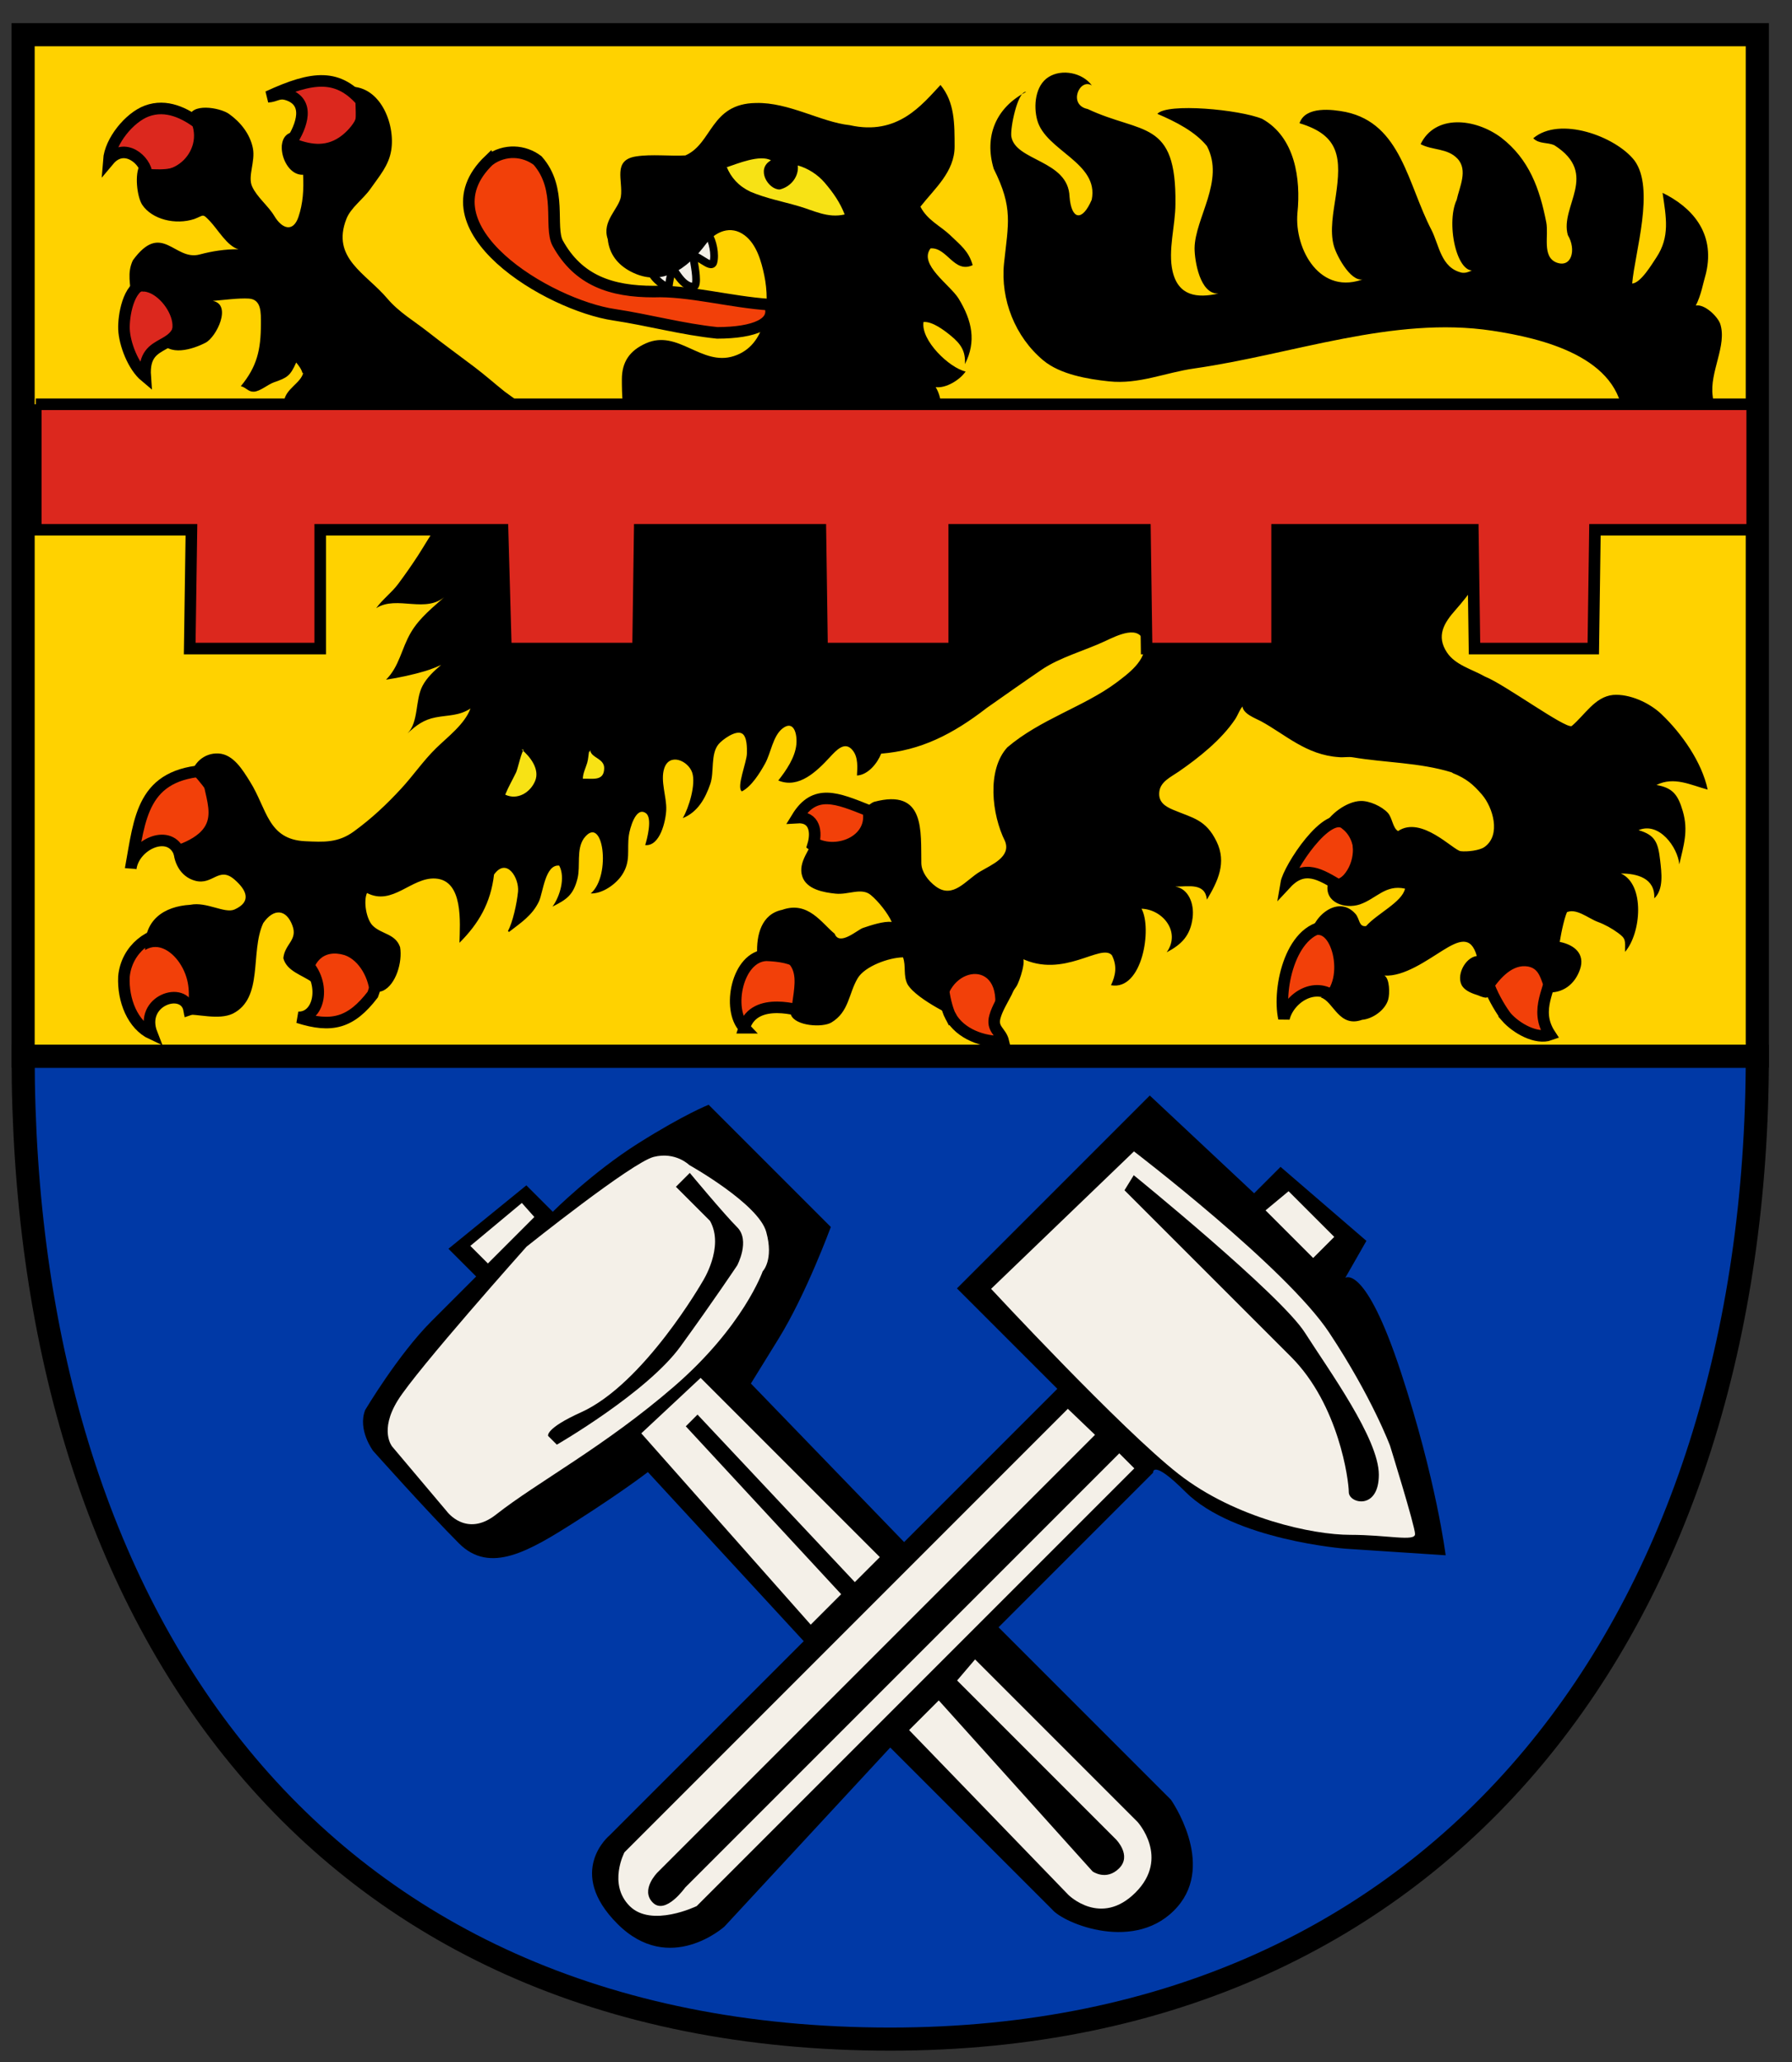
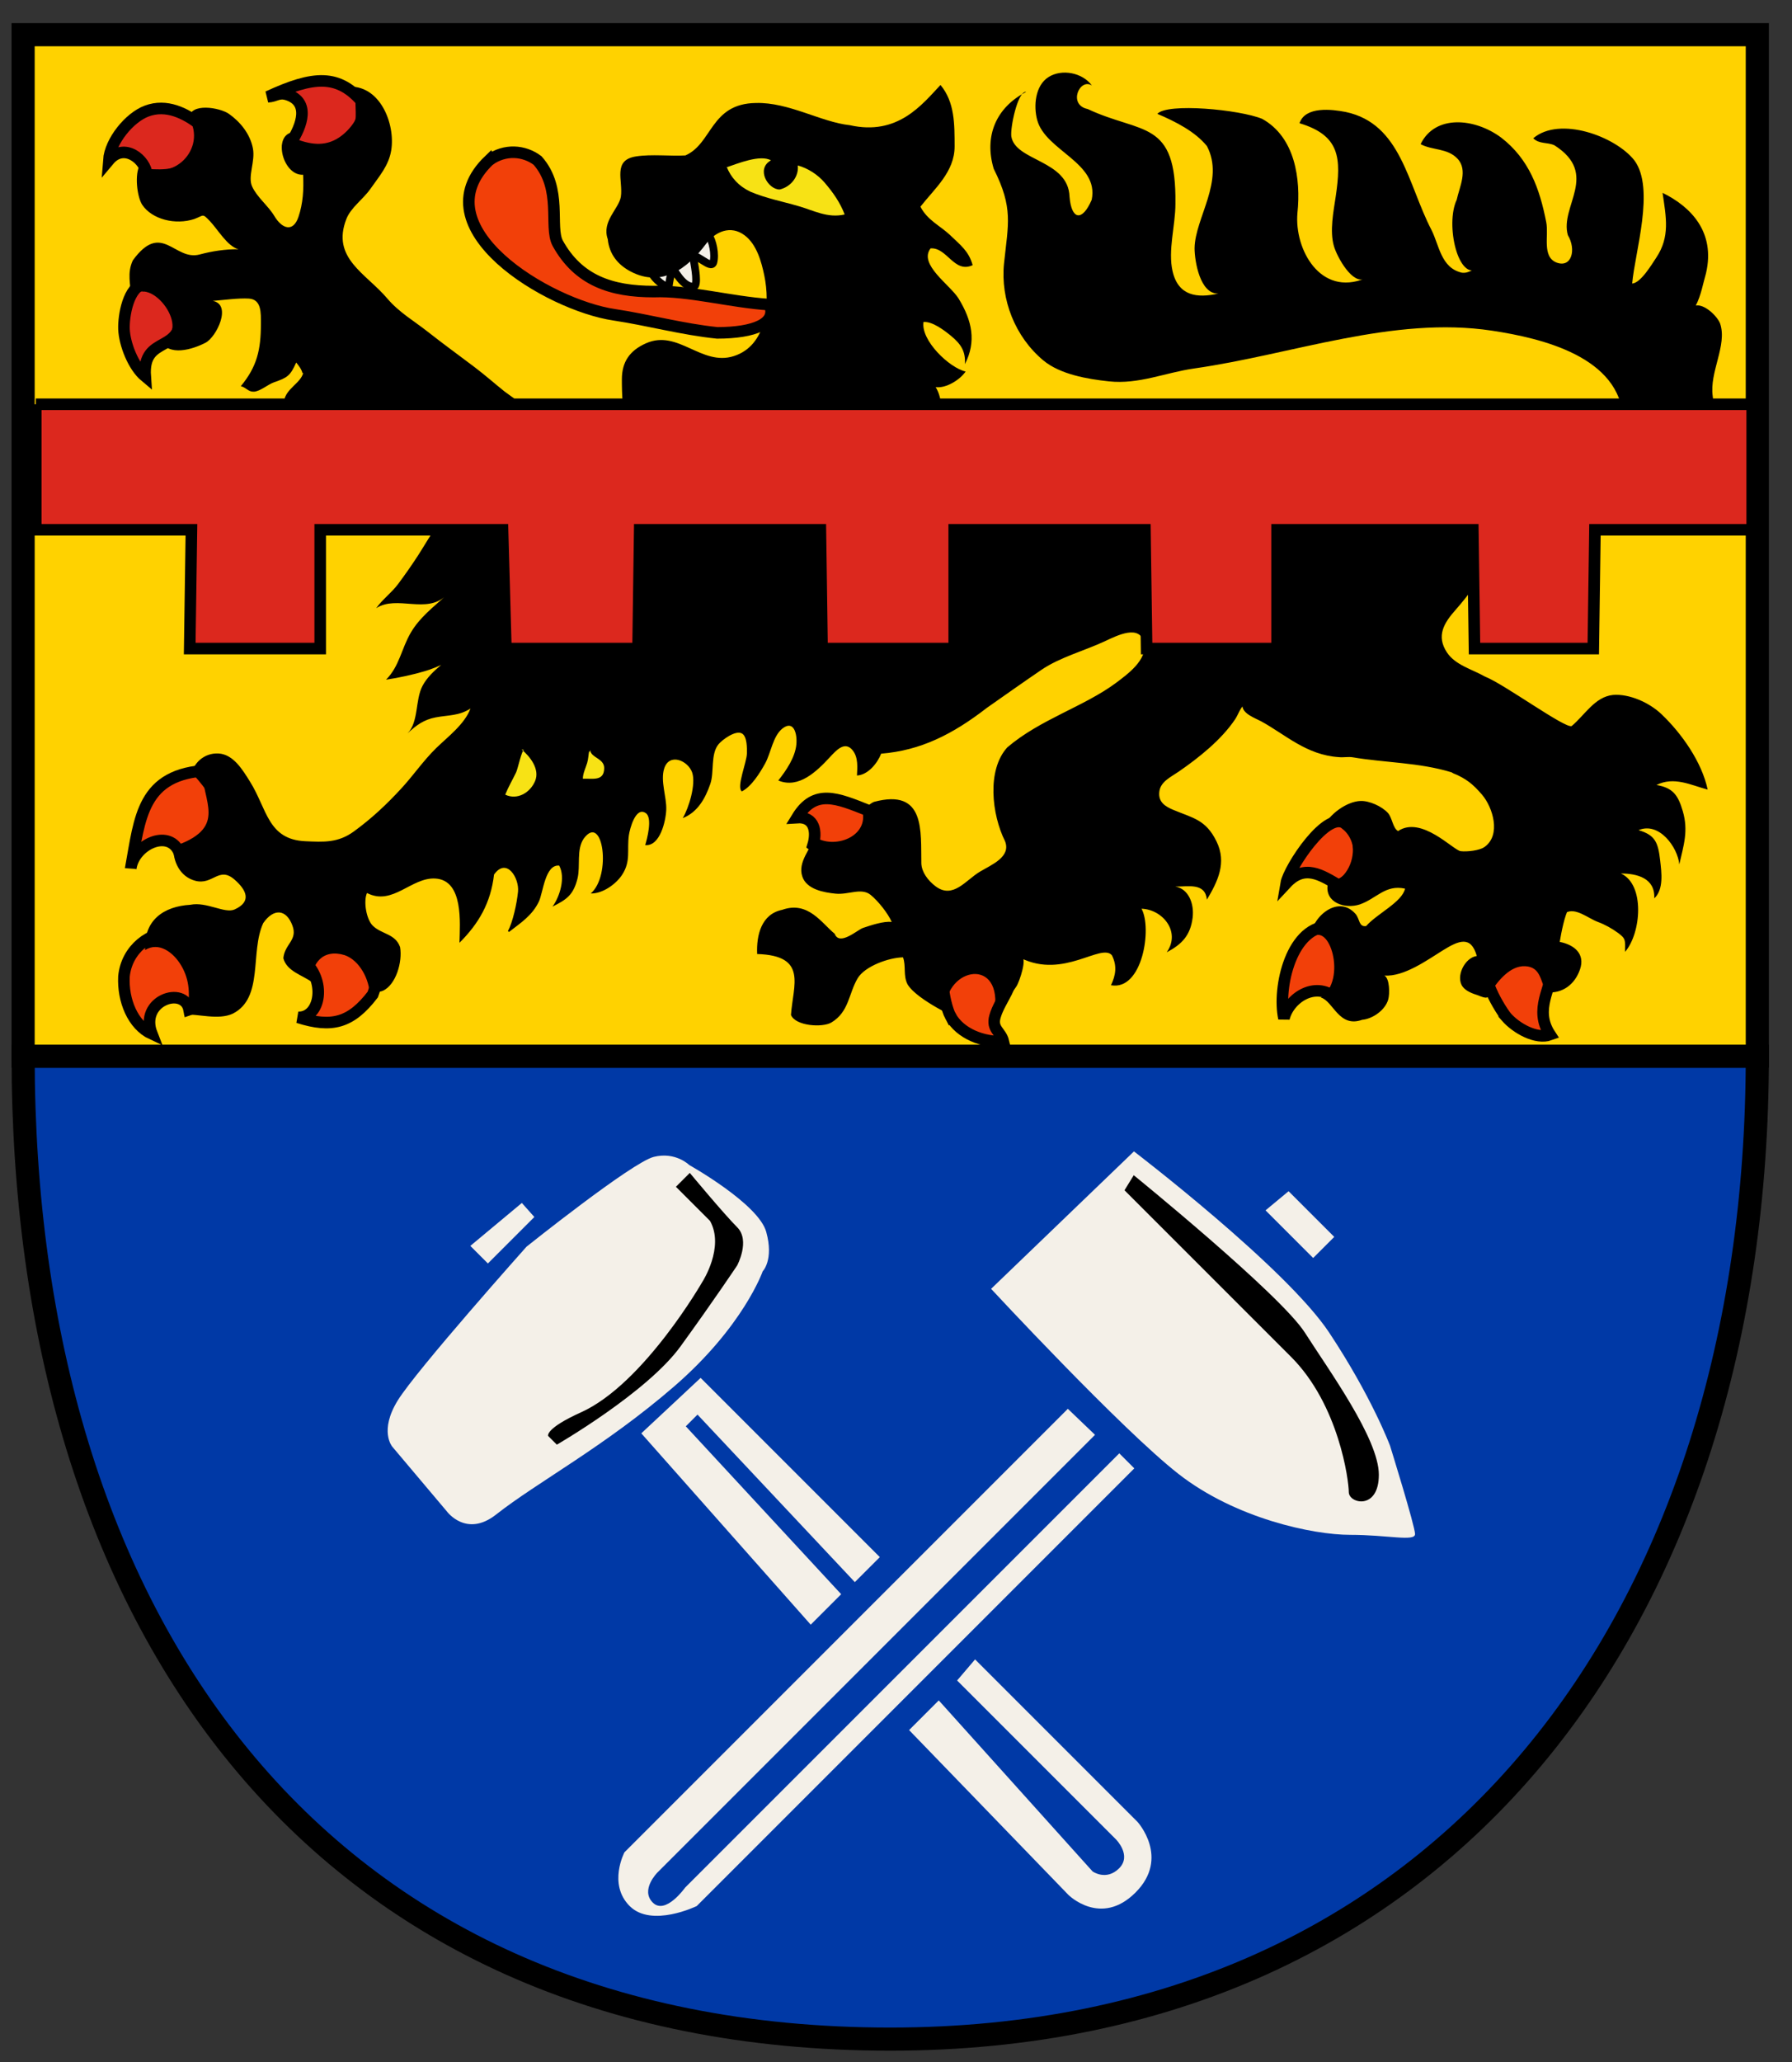
<svg xmlns="http://www.w3.org/2000/svg" height="535" width="465" version="1.1">
  <rect width="100%" height="100%" fill="#333333" stroke="none" />
  <g transform="translate(0,-517.362)">
    <g transform="matrix(0.6,0,0,0.6,-4.471,512.452)">
      <path d="m767.45,464.85c0,241.67-133.33,425-375,425-250,0-375-183.33-375-425z" stroke="#000" stroke-miterlimit="4" stroke-dasharray="none" stroke-width="10" fill="#0039a6" />
      <path d="m767.45,23.183-750,0,0,441.67,750,0z" stroke="#000" stroke-miterlimit="4" stroke-dasharray="none" stroke-width="10" fill="#ffd200" />
-       <path d="m165.4,617.81s14.281-23.992,28.562-38.272,19.422-19.422,19.422-19.422l-11.996-11.996,33.702-27.419,11.424,11.425s17.137-17.137,37.13-29.704,30.275-16.565,30.275-16.565l52.839,52.839s-10.568,28.848-22.564,48.27-11.996,19.422-11.996,19.422l66.263,68.55,66.263-66.264-43.413-43.413,83.399-83.399,45.127,42.271,11.425-11.425,37.13,31.989-9.14,15.995s8.567-6.283,23.991,40.558,19.423,79.401,19.423,79.401l-43.414-2.856s-48.261-3.706-69.119-24.563c-14.563-14.563-13.995-8.283-13.995-8.283l-66.834,66.834,74.545,74.548s19.297,27.379,2.856,46.27c-17.708,20.346-49.252,7.245-54.268,1.143l-69.976-69.977-71.689,77.402s-23.707,21.421-46.27-1.143-3.427-38.272-3.427-38.272l83.971-83.971-67.405-73.118s-10.281,7.996-30.846,21.135-37.415,23.135-50.839,9.711-37.13-39.986-37.13-39.986-6.853-9.15-3.426-17.715z" />
      <path d="m233.14,528.31-22.286,18.572,7.597,7.598,20.091-20.092-5.402-6.078z" fill="#f4f0e8" />
      <path d="m235.16,547.22s45.585-36.467,55.04-38.831,15.364,3.545,15.364,3.545,29.883,16.715,33.26,28.871-1.519,17.052-1.519,17.052-8.273,23.805-38.326,49.806-59.189,41.359-76.988,55.378c-12.876,10.142-21.273-1.351-21.273-1.351l-23.637-28.026s-5.741-6.754,2.363-19.923,55.716-66.521,55.716-66.521z" fill="#f4f0e8" />
      <path d="m310.46,603.95,77.494,77.494-10.806,10.806-68.039-72.43-5.065,5.065,67.196,72.598-13.169,13.17-73.273-82.729,25.662-23.974z" fill="#f4f0e8" />
      <path d="m564.73,523.24,19.754,19.754-9.117,9.117-20.598-20.598,9.961-8.273z" fill="#f4f0e8" />
      <path d="m497.87,506.02s65.846,50.313,84.417,78.339,26.338,48.962,26.338,48.962,10.806,34.779,10.806,38.156-11.818,0.338-28.026,0.338-49.638-7.091-74.287-26.338-81.04-80.027-81.04-80.027l61.792-59.43z" fill="#f4f0e8" />
      <path d="m429.15,725.67,70.235,70.235s14.183,15.532-0.844,30.559-29.04,1.014-29.04,1.014l-68.884-71.248,12.831-12.831,66.521,73.948s5.909,4.221,11.48-1.351-1.351-12.493-1.351-12.493l-68.715-68.716,7.767-9.117z" fill="#f4f0e8" />
      <path d="m469.27,617.32-191.75,191.75s-7.25,13.75,2.25,23.25,29,0,29,0l189.25-189.25-6.5-6.5-187.75,187.75s-8.5,12-14,6.5,2-13,2-13l189.25-189.25-11.75-11.25z" fill="#f4f0e8" />
      <path d="m299.77,521.32l14.75,14.75c6.375,11.375-3.25,26.25-3.25,26.25s-25.35,44.25-52.5,56.5c-15.791,7.125-14.25,10.25-14.25,10.25l3.75,3.75s39-22.5,53.5-42.5,24.5-35,24.5-35,5.75-10.75,0-16.5-20.5-23.5-20.5-23.5l-6,6z" />
      <path d="m497.77,516.32s63.482,51.572,74,68.045,32,45.955,32,61.455-13,12.5-13,7.5-4.25-37.75-25-58.5l-72-72,4-6.5z" />
      <path d="m288.75,124.16c-0.04,3.193,5.098,7.548,7.844,8.325,0.37-2.683,0.648-5.361,2.096-7.718,1.299-2.115,3.591-5.685,6.054-6.515,4.164-0.749,10.149,6.636,11.21,3.4,0.95-3.432-0.22-9.318-2.17-12.073-0.448-0.633-5.493,5.037-5.864,5.777-1.048,2.087-0.615,4.09-0.281,6.311,0.235,1.563,1.948,10.073-0.214,10.559-5.849-0.34-7.825-8.259-11.715-10.345" stroke="#000" stroke-dasharray="none" stroke-miterlimit="4" stroke-width="3.333" fill="#f4f0e8" />
      <path d="m69.902,130.85c-7.017,1.172-9.04,14.106-8.83,19.623,0.245,6.443,4.009,16.158,9.189,20.48-1.331-18.749,17.088-9.063,15.02-28.403-1.04-8.995-8.265-13.241-16.726-10.728-0.459,0.336,0.225,0.125,0.366,0.336" stroke="#000" stroke-dasharray="none" stroke-miterlimit="4" stroke-width="5" fill="#dc281e" />
      <path d="M94.103,62.173c-6.552-5.105-14.722-9.148-23.213-5.968-7.501,2.81-15.77,12.947-16.383,21.257,6.723-8.027,16.087-0.014,16.425,6.247,8.155,0.484,14.024,0.56,20.164-5.592" stroke="#000" stroke-dasharray="none" stroke-miterlimit="4" stroke-width="5" fill="#dc281e" />
      <path d="m164.09,52.035c3.053,6.417-3.407,14.215-8.586,17.66-7.359,4.895-14.951,3.426-22.359,0.343,5.05-7.612,8.429-17.769-1.432-20.946-3.807-1.18-5.039,0.763-8.396,0.93,19.649-9.09,30.681-10.128,41.427,2.993" stroke="#000" stroke-dasharray="none" stroke-miterlimit="4" stroke-width="5" fill="#dc281e" />
      <path d="m64.008,383.56c1.468-10.146,16.031-16.913,20.666-7.473,24.829-8.953,12.126-23.593,12.864-34.78-28.793,1.283-29.55,20.504-33.53,42.252z" stroke="#000" stroke-dasharray="none" stroke-miterlimit="4" stroke-width="5" fill="#f24009" />
      <path d="m61.055,430.42c-0.504,10.268,3.8,20.977,12.084,24.822-5.726-14.591,14.114-20.986,16.107-10.48,19.803-6.482-0.971-26.621-6.589-33.474-10.158-0.473-20.452,7.192-21.602,19.132z" stroke="#000" stroke-dasharray="none" stroke-miterlimit="4" stroke-width="5" fill="#f24009" />
      <path d="m136.39,448.07c14.552,4.635,22.845,2.442,32.278-9.868,9.933-26.736-14.413-35.016-30.251-14.97,10.365,8.476,7.846,25.133-2.027,24.838z" stroke="#000" stroke-dasharray="none" stroke-miterlimit="4" stroke-width="5" fill="#f24009" />
      <path d="m352.17,361.68c7.675-0.506,8.648,6.287,6.868,12.077,11.647,9.541,31.134-8.185,23.84-15.147-13.497-5.372-23.027-9.493-30.708,3.07z" stroke="#000" stroke-dasharray="none" stroke-miterlimit="4" stroke-width="5" fill="#f24009" />
-       <path d="m329.31,452.56c4.399-14.294,25.324-6.863,25.543-7.092,9.166-21.243-5.254-23.828-15.928-24.243-12.72,0.397-17.186,23.456-9.615,31.335z" stroke="#000" stroke-dasharray="none" stroke-miterlimit="4" stroke-width="5" fill="#f24009" />
      <path d="m418.45,447.42c4.146,7.793,14.393,11.569,22.932,11.071-1.009-4.256-5.176-5.288-3.636-10.752,1.063-3.771,3.342-7.264,5.067-10.711,6.417-12.826-15.027-12.818-21.666-12.818-9.677-1.621-5.123,18.648-2.697,23.21z" stroke="#000" stroke-dasharray="none" stroke-miterlimit="4" stroke-width="5" fill="#f24009" />
      <path d="m563.71,390.1c7.925-8.511,15.197-3.517,22.588,0.785,11.229-4.512,11.554-19.895,3.279-26.259-7.754-7.297-24.793,19.104-25.867,25.474z" stroke="#000" stroke-dasharray="none" stroke-miterlimit="4" stroke-width="5" fill="#f24009" />
      <path d="m562.73,448.48c2.148-8.962,14.269-16.923,23.245-7.947,2.649,3.98,2.279-30.095-2.943-31.852-17.067-0.688-23.173,26.56-20.302,39.8z" stroke="#000" stroke-dasharray="none" stroke-miterlimit="4" stroke-width="5" fill="#f24009" />
      <path d="m658.83,447.83c4.365,5.004,13.075,9.859,18.99,7.721-7.287-11.093,0.926-20.338,0.712-28.373-5.29-17.624-17.286-9.958-25.672-5.91-8.188,4.446,2.477,22.028,5.971,26.562z" stroke="#000" stroke-dasharray="none" stroke-miterlimit="4" stroke-width="5" fill="#f24009" />
      <path d="m157.35,45.736c14.285-1.478,21.187,15.896,19.293,27.472-1.087,6.647-5.209,11.197-8.936,16.557-3.177,4.57-8.516,8.129-10.455,13.096-6.609,16.933,8.411,23.458,17.648,34.337,5.181,6.102,11.637,9.758,17.769,14.596,6.457,5.094,13.34,10.069,20.057,15.154,4.513,3.416,8.632,7.076,12.998,10.563,1.793,1.432,9.399,6.181,9.611,9.006-19.545,1.032-40.534,7.333-60.109,2.669-9.896-2.357-19.925-3.826-29.999-4.688-4.217-0.361-11.152-4.164-14.943-2.876,0.762-5.42,7.277-7.744,8.336-12.313-0.057,0.164-0.174,0.235-0.35,0.214-0.468-1.805-1.59-3.197-2.723-4.591-2.583,5.821-3.875,6.563-9.593,8.546-2.655,0.921-5.983,3.944-8.731,4.063-2.433,0.105-3.142-1.741-5.625-2.384,7.028-8.483,8.674-15.744,8.688-26.949,0.006-4.789,0.289-10.595-5.233-10.924-4.534-0.27-10.807,0.631-15.566,0.993,8.413,1.638,1.583,15.672-3.184,18.117-5.569,2.856-15.953,6.161-19.569-1.111,14.349-3.093-3.891-29.204-12.633-18.543-0.132-5.695-1.805-10.423,0.806-16.003,12.558-17.185,17.96,0.419,28.877-2.519,5.473-1.45,10.936-2.312,16.777-2.267-4.87-1.317-8.941-8.64-12.394-12.22-3.283-3.404-2.449-2.442-6.661-0.86-8.16,2.699-18.279,0.222-22.555-6.141-2.309-3.593-3.347-13.408-0.99-17.243,14.402,8.347,28.995-7.218,21.249-20.211,0.435-6.875,13.391-4.582,17.23-1.875,5.012,3.534,9.19,8.762,10.38,14.912,1.108,5.729-2.321,12.089-0.351,16.473,2.083,4.633,7.004,8.406,9.595,12.752,3.368,5.651,8.162,7.2,10.452,0.447,1.979-5.835,2.341-11.892,2.019-18.247-8.712,0.46-13.105-16.666-4.795-18.337,2.126,8.651,15.373,9.784,21.344,4.633,2.936-2.533,5.396-6.599,6.095-10.345,0.527-2.823-0.836-11.805,0.969-12.209" />
      <path d="m279.45,192.69c-2.95-4.223-3.054-15.113-3.053-20.495,0.001-7.634,3.457-12.49,10.465-15.59,13.86-6.131,23.936,10.008,37.915,5.559,14.28-4.545,15.809-22.493,13.211-34.883-1.245-5.941-3.258-13.39-8.478-17.333-6.056-4.574-12.737-1.653-16.813,3.803-7.844,10.5-19.017,18.833-32.374,11.891-5.7-2.962-9.392-7.602-10.032-14.058-2.69-7.76,4.736-13.003,5.67-18.316,1.028-6.984-3.728-15.85,6.541-17.452,6.762-1.055,14.709-0.05,21.367-0.426,11.751-5.155,10.78-22.427,30.524-22.675,14.193-0.383,28.134,8.277,40.554,9.593,20.734,4.65,31.167-8.786,39.245-17.387,6.212,7.471,6.078,16.992,6.104,26.543,0.03,11.024-8.675,18.258-14.782,26.079,2.933,5.801,8.602,8.305,12.712,12.176,4.655,4.524,8.161,6.964,9.877,13.114-8.016,3.714-11.035-7.768-18.197-7.262-5.353,6.926,8.529,15.824,12.135,21.738,5.825,9.556,7.741,18.498,2.715,28.309,0.315-5.497-1.633-8.631-6.095-12.283-2.813-2.301-7.959-6.254-11.816-5.931-1.227,7.959,11.184,19.844,18.204,21.41-2.325,3.495-8.432,7.395-12.981,6.749-0.151-0.171-0.144-0.179,0.022-0.022,2.935,4.733,3.77,13.049-1.366,17.147-3.939,3.145-10.454,2.605-15.393,3.159-23.736,32.96-100.25-11.236-117.62-3.594" />
      <path d="m219,77.448c-30.415,29.099,25.639,62.687,54.145,66.846,14.88,2.253,29.393,6.266,44.5,7.816,16.148-0.035,25.992-4.094,22.62-12.207-17.021-1.127-35.051-6.216-50.093-5.649-18.382,0.013-32.634-4.789-41.534-20.929-3.769-7.127,2.149-23.475-8.706-35.745-5.81-4.392-14.14-5.057-20.93-0.127z" stroke="#000" stroke-dasharray="none" stroke-miterlimit="4" stroke-width="5" fill="#f24009" />
      <path d="m451.26,47.917c-13.146,6.776-18.251,19.252-14.05,33.237,8.532,17.035,6.274,23.664,4.454,40.989-1.556,15.516,4.78,31.68,16.986,41.861,7.292,6.083,19.214,8.096,28.365,9.07,13.014,1.385,24.205-3.762,36.957-5.581,42.522-6.065,86.085-22.782,128.77-16.328,21.481,3.249,55.527,11.285,56.73,38.402,8.284-0.331,36.929,2.831,39.197-0.001,1.593-2.365-0.389-7.523-0.501-10.091-1.503-10.394,6.364-21.983,3.207-31.374-1.226-3.238-6.788-8.543-10.517-7.808,2.324-4.538,3.096-9.485,4.414-13.995,4.154-17.852-6.651-28.794-18.793-34.732,1.55,10.644,3.276,18.97-2.692,27.962-1.903,2.831-6.697,11.002-10.455,11.258,1.195-13.683,9.956-41.046,0.982-53.22-8.186-10.476-32.375-19.287-43.766-9.593,2.673,2.63,6.083,1.58,9.208,3.055,19.527,12.533,2.174,26.307,5.756,38.818,3.732,6.218,1.664,14.303-4.884,11.86-6.394-2.516-3.313-11.609-4.457-17.442-2.815-14.349-7.314-27.203-19.538-36.618-11.375-8.427-28.521-10.068-34.796,2.868,5.043,2.734,11.603,1.647,15.948,6.278,4.671,4.978,0.816,12.323-0.336,17.781-5.052,10.65,0.669,35.649,9.439,29.666-2.338,0.013-4.17,2.279-7.227,1.85-9.028-2.061-9.774-11.868-13.107-18.434-10.361-19.919-13.116-45.952-37.063-51.041-5.919-1.172-17.535-2.608-20.025,4.851,17.512,5.267,18.134,15.003,15.642,31.8-0.923,6.266-2.668,14.781-0.763,21.344,1.403,4.834,8.203,17.013,13.494,13.957-19.292,7.968-30.681-12.505-29.27-28.314,1.513-14.692-1.009-32.769-15.251-40.674-9.789-4.036-41.088-6.976-45.337-2.167,7.895,3.349,16.351,7.664,21.442,13.933,7.874,14.961-5.168,31.108-5.342,44.16,0.001,5.462,2.329,19.997,10.312,19.599-9.228,2.095-17.331,1.056-19.808-9.571-2.115-9.076,1.211-19.713,1.211-29.215,0.502-36.74-14.551-29.998-37.936-40.99-8.686-1.773-3.484-13.562,1.806-10.182-4.05-5.549-12.938-7.292-18.716-3.662-5.805,3.646-6.592,12.511-4.916,18.643,3.632,13.288,26.854,18.374,23.56,34.446-4.095,9.543-8.765,8.72-9.585-1.308-0.509-15.988-23.56-15.332-25.192-26.163-0.43-3.93,2.601-18.491,6.008-19.186" />
      <path d="m637.27,343.32c-0.664-0.336-1.34-0.836-2.055-1.201-13.886-4.277-29.052-4.156-42.695-6.493-2.006-0.322-3.982,0.129-5.999-0.069-14.168-0.913-23.18-9.818-33.745-15.542-2.541-1.345-7.964-3.24-8.006-6.694l0.58-0.242c-1.723,1.55-2.385,4.075-3.709,6.06-5.921,8.875-15.692,16.653-24.44,22.685-3.43,2.365-7.877,4.314-8.38,8.721-0.511,4.466,2.587,6.356,6.125,7.837,8.486,3.55,14.006,4.179,18.629,13.627,4.509,9.213,0.517,17.309-4.163,25.159-0.758-7.342-7.867-5.639-13.68-5.632,5.592,0.84,8.294,7.232,7.499,13.494-0.977,7.686-4.714,11.483-11.207,14.91,6.243-8.839-1.766-18.573-10.901-18.843,4.665,8.295,0.455,35.554-13.191,33.083,2.063-4.381,2.7-8.392,0.38-12.993-4.776-5.291-20.858,10.334-39.231,1.308l-0.002-0.436c2.846-0.197-0.687,10.6-2.071,12.656-1.931,2.865-5.681,8.467-9.223,9.091,2.169-22.4-22.739-16.664-21.401,2.543,7.331,2.805-12.23-5.4-16.469-12.604-1.922-3.826-0.558-7.792-1.93-11.621-6,0.083-16.511,3.785-19.642,9.093-3.923,6.65-3.666,14.461-11.339,19.075-3.78,2.273-15.453,1.592-17.474-3.248,0.875-12.959,7.344-25.705-14.631-26.36-0.36-8.231,1.847-17.27,10.835-19.11,11.242-3.979,17.085,5.826,22.682,10.337,2.07,5.49,9.922-1.723,12.225-2.497,3.105-1.043,9.096-3.087,12.458-2.585-1.586-3.697-5.884-9.091-9.112-11.709-4.025-3.265-9.611,0.027-15.142-0.533-4.984-0.505-12.522-1.767-14.412-7.413-2.119-6.328,3.744-11.865,5.256-17.265,8.295,5.806,24.066,0.072,20.559-11.779,1.495-0.3,3.351-2.522,5.168-3.225,22.388-6,20.204,12.762,20.492,26.61,0.135,3.709,2.815,7.395,6.201,9.922,7.524,5.615,13.053-2.744,19.112-6.345,5.204-3.092,13.564-6.423,10.879-13.203-5.716-11.417-7.968-30.703,0.968-40.54,14.269-12.177,33.106-17.58,46.998-27.874,4.979-3.737,13.547-9.914,12.208-17.03-1.627-8.652-11.729-3.457-17.005-0.993-8.733,4.078-19.454,6.937-27.383,12.331-7.949,5.408-15.683,10.889-23.635,16.463-14.783,11.461-28.67,18.443-45.709,19.806-1.625,4.111-5.667,9.194-10.474,9.45,0.178-3.472,0.585-7.799-1.813-10.833-3.43-4.338-7.171-0.029-10.038,3.049-5.418,5.819-13.264,13.671-22.173,9.932,3.454-4.362,7.286-9.986,7.816-15.6,0.44-4.663-1.162-10.681-6.018-6.867-4.146,3.257-4.996,10.621-7.501,15.142-2.266,4.09-5.895,9.952-10.061,12.046-2.48-1.73,2.141-12.628,2.19-16.396,0.029-2.192,0.155-7.359-2.159-8.655-2.774-1.553-8.521,2.747-10.083,4.622-3.566,4.283-1.832,12.038-3.563,17.115-2.161,6.338-5.502,12.323-11.939,14.867,2.636-4.41,5.755-14.668,4.088-19.664-1.73-5.184-9.91-8.744-12.121-1.777-1.719,5.417,1.106,12.302,0.893,17.814-0.184,4.767-2.652,15.909-9.102,15.293,0.793-2.576,3.246-11.717,0.292-13.799-4.449-3.136-6.984,6.931-7.347,9.505-0.915,6.498,0.966,11.146-2.933,17.135-2.622,4.028-8.481,8.234-13.57,8.069,9.068-7.691,5.33-34.964-2.988-23.776-3.331,4.816-1.369,11.815-2.737,17.322-1.789,7.198-4.802,9.123-10.822,12.144,3.167-4.258,5.718-12.553,2.909-17.736-6.106-0.623-6.96,11.7-8.766,15.502-2.912,6.133-7.886,9.247-12.961,13.201l-0.437-0.436c2.051-3.681,3.855-11.842,4.359-17.006,0.575-5.896-4.953-14.999-10.375-7.391-1.426,12.289-6.624,21.187-14.945,29.497,0.199-8.606,1.782-27.066-10.444-27.775-10.411-0.604-18.466,11.97-29.553,6.258-1.601,3.519-0.328,11.369,2.518,14.151,3.801,3.717,9.774,3.415,11.794,9.243,1.097,6.458-1.815,16.273-7.403,18.869-2.183,0.973-4.025-0.249-5.71,1.908-0.126-6.778-4.378-15.061-10.88-17.312-9.348-2.835-14.484,3.537-14.042,11.751-4.058-3.097-10.964-4.667-12.458-10.422,0.582-6.176,6.275-7.763,3.945-14.072-2.653-7.219-8.141-7.616-12.646-1.09-5.789,12.574,0.321,32.334-13.179,39.145-6.224,2.886-14.839,0.059-21.247,0.351,0.517-0.243,1.007-0.607,1.528-0.86,1.198-7.157,1.348-13.761-2.638-20.42-3.362-5.618-9.582-10.265-15.526-6.596-0.708-12.867,8.022-18.886,19.546-19.557,7.043-1.428,14.802,3.89,19.079,2.052,7.737-3.469,5.051-8.583,0.01-12.963-6.781-5.892-9.336,2.523-16.919,0.543-6.628-1.731-9.807-8.347-9.517-14.868,25.275-7.723,20.255-18.047,8.656-31.078-0.4,0.485-0.784,0.684-1.125,1.317,0.598-6.001,5.68-10.79,12.025-10.418,6.442,0.377,10.433,7.128,13.615,12.208,7.355,11.744,7.643,25.003,23.886,25.727,7.901,0.352,14.138,0.786,21.025-4.241,7.716-5.632,13.968-11.505,20.398-18.456,5.269-5.695,9.594-12.1,15.145-17.529,5.011-4.901,12.337-10.326,14.878-17.169-4.934,3.242-9.557,2.794-15.099,3.858-4.981,0.956-8.325,3.316-12.131,6.922,4.895-4.955,3.24-14.411,6.474-20.547,3.74-7.096,12.082-11.343,17.278-17.3-0.44,5.215-11.713,9.566-16.078,10.876-5.159,1.549-11.622,2.95-16.973,3.741,5.799-5.768,6.625-13.397,10.759-20.418,3.889-6.604,9.703-10.934,15.239-16.005-8.471,8.272-21.219-0.296-30.239,5.496,2.675-3.772,6.662-6.677,9.463-10.432,3.087-4.138,5.996-8.296,8.808-12.637,5.077-7.835,13.074-23.492,23.438-25.29l453.06,2.181c-7.772,17.409-15.446,32.795-28.027,46.984-4.934,5.565-8.408,11.182-3.686,18.325,3.623,5.478,10.773,7.233,16.472,10.456,8.305,3.259,34.687,22.577,37.48,21.388,5.768-4.84,10.006-12.639,17.879-13.453,7.136-0.569,15.753,3.369,20.929,8.294,8.825,8.399,17.507,20.76,20.006,32.639-7.372-1.984-14.556-5.799-22.149-1.995,7.027,1.205,9.324,4.224,11.397,11.339,2.487,8.538,0.351,14.774-1.511,22.978-0.671-7.349-8.735-18.584-17.629-14.788,7.26,2.125,8.48,5.398,9.355,13.166,0.566,5.024,1.627,12.425-2.553,16.318,0.439-8.718-7.391-10.754-14.422-10.746,10.486,4.747,8.776,25.82,1.787,33.877,0.075-5.07,0.353-5.692-3.009-8.166-2.61-1.921-5.766-3.68-8.754-4.772-4.217-1.541-9.675-6.43-13.943-3.935l1.308-1.744c-1.644,2.536-3.146,9.972-3.857,14.313,6.348,1.256,11.04,5.194,8.784,11.839-2.218,6.529-7.559,10.585-14.443,9.963-2.739-4.369-2.29-10.927-9.235-11.292-6.584-0.346-11.802,6.441-14.833,10.933-1.131,3.111-1.77,3.259-5.658,1.636-2.277-0.703-5.247-1.793-6.661-3.804-3.051-4.336,0.978-12.491,6.18-13.181-2.516-8.966-7.803-6.701-14.675-2.443-6.693,4.147-16.766,11.472-25.256,10.904,2.261,1.37,2.337,7.849,1.611,10.387-1.278,4.476-6.594,8.317-11.25,8.732-10.079,3.614-12.423-7.963-17.843-9.626,11.462-7.733,3.588-33.507-4.172-25.594-1.18-7.46,10.97-19.79,19.13-10.56,1.864,2.11,1.362,5.753,4.587,5.264,4.665-5.336,15.589-10.355,16.832-16.186-8.52-1.886-12.338,4.325-19.566,6.825-6.417,2.105-15.127-0.746-13.888-8.56,7.551-1.752,11.525-9.589,10.845-16.669-0.333-3.467-1.152-5.449-4.021-7.707-3.738-2.943-4.799-1.492-8.592-0.634,2.339-5.245,9.892-10.963,15.994-11.16,3.814-0.124,9.136,2.282,11.783,5.134,1.956,2.106,2.102,6.593,4.427,7.87,10.117-6.747,23.815,8.248,27.056,8.7,2.801,0.326,8.158-0.249,10.378-1.842,7.25-5.203,3.526-17.161-1.111-22.576-3.912-4.567-6.738-6.847-12.386-9.268" />
      <path d="m321.92,80.558c-0.107-0.013-0.225,0-0.333,0.006,4.797-1.625,14.604-5.69,19.289-3.049-6.695,3.74-1.165,12.714,3.811,12.604,5.03-1.252,8.317-5.794,7.789-10.394,4.326,1.19,8.587,3.907,11.574,7.378,3.881,4.54,6.701,8.676,8.669,13.713,0.001,0.034,0.002,0.067,0.003,0.101-7.295,1.706-13.329-1.708-19.892-3.598-6.959-2.03-14.076-3.374-20.815-6.23-5.139-2.449-8.477-6.166-10.349-10.908" fill="#f7e215" />
      <path d="m234.1,332.44c-0.991-0.084-2.688,8.134-3.433,9.686-1.571,3.271-3.332,6.236-4.718,9.648,5.18,2.488,10.823-0.825,12.94-5.941,2.112-5.105-2.234-10.598-5.865-13.608" fill="#f7e215" />
      <path d="m262.51,333.3c-0.07-0.172-0.344-0.199-0.209-0.597-0.41,1.824-0.37,3.572-0.916,5.37-0.635,2.096-1.896,4.628-1.855,6.817,4.157-0.18,9.233,1.247,9.221-4.654-0.009-4.222-5.934-4.42-6.025-7.796" fill="#f7e215" />
      <path d="m22.939,182.99h742.3v54.261h-68.008l-0.718,51.368h-51.373l-0.724-51.368h-84.647v51.368h-56.432l-0.724-51.368h-82.48v51.368h-57.155l-0.723-51.368h-78.137l-0.723,51.368h-57.155l-1.447-51.368h-78.86v51.368h-56.433l0.746-51.368h-67.306l0.002-54.261z" stroke="#000" stroke-dasharray="none" stroke-miterlimit="4" stroke-width="5" fill="#dc281e" />
    </g>
  </g>
</svg>